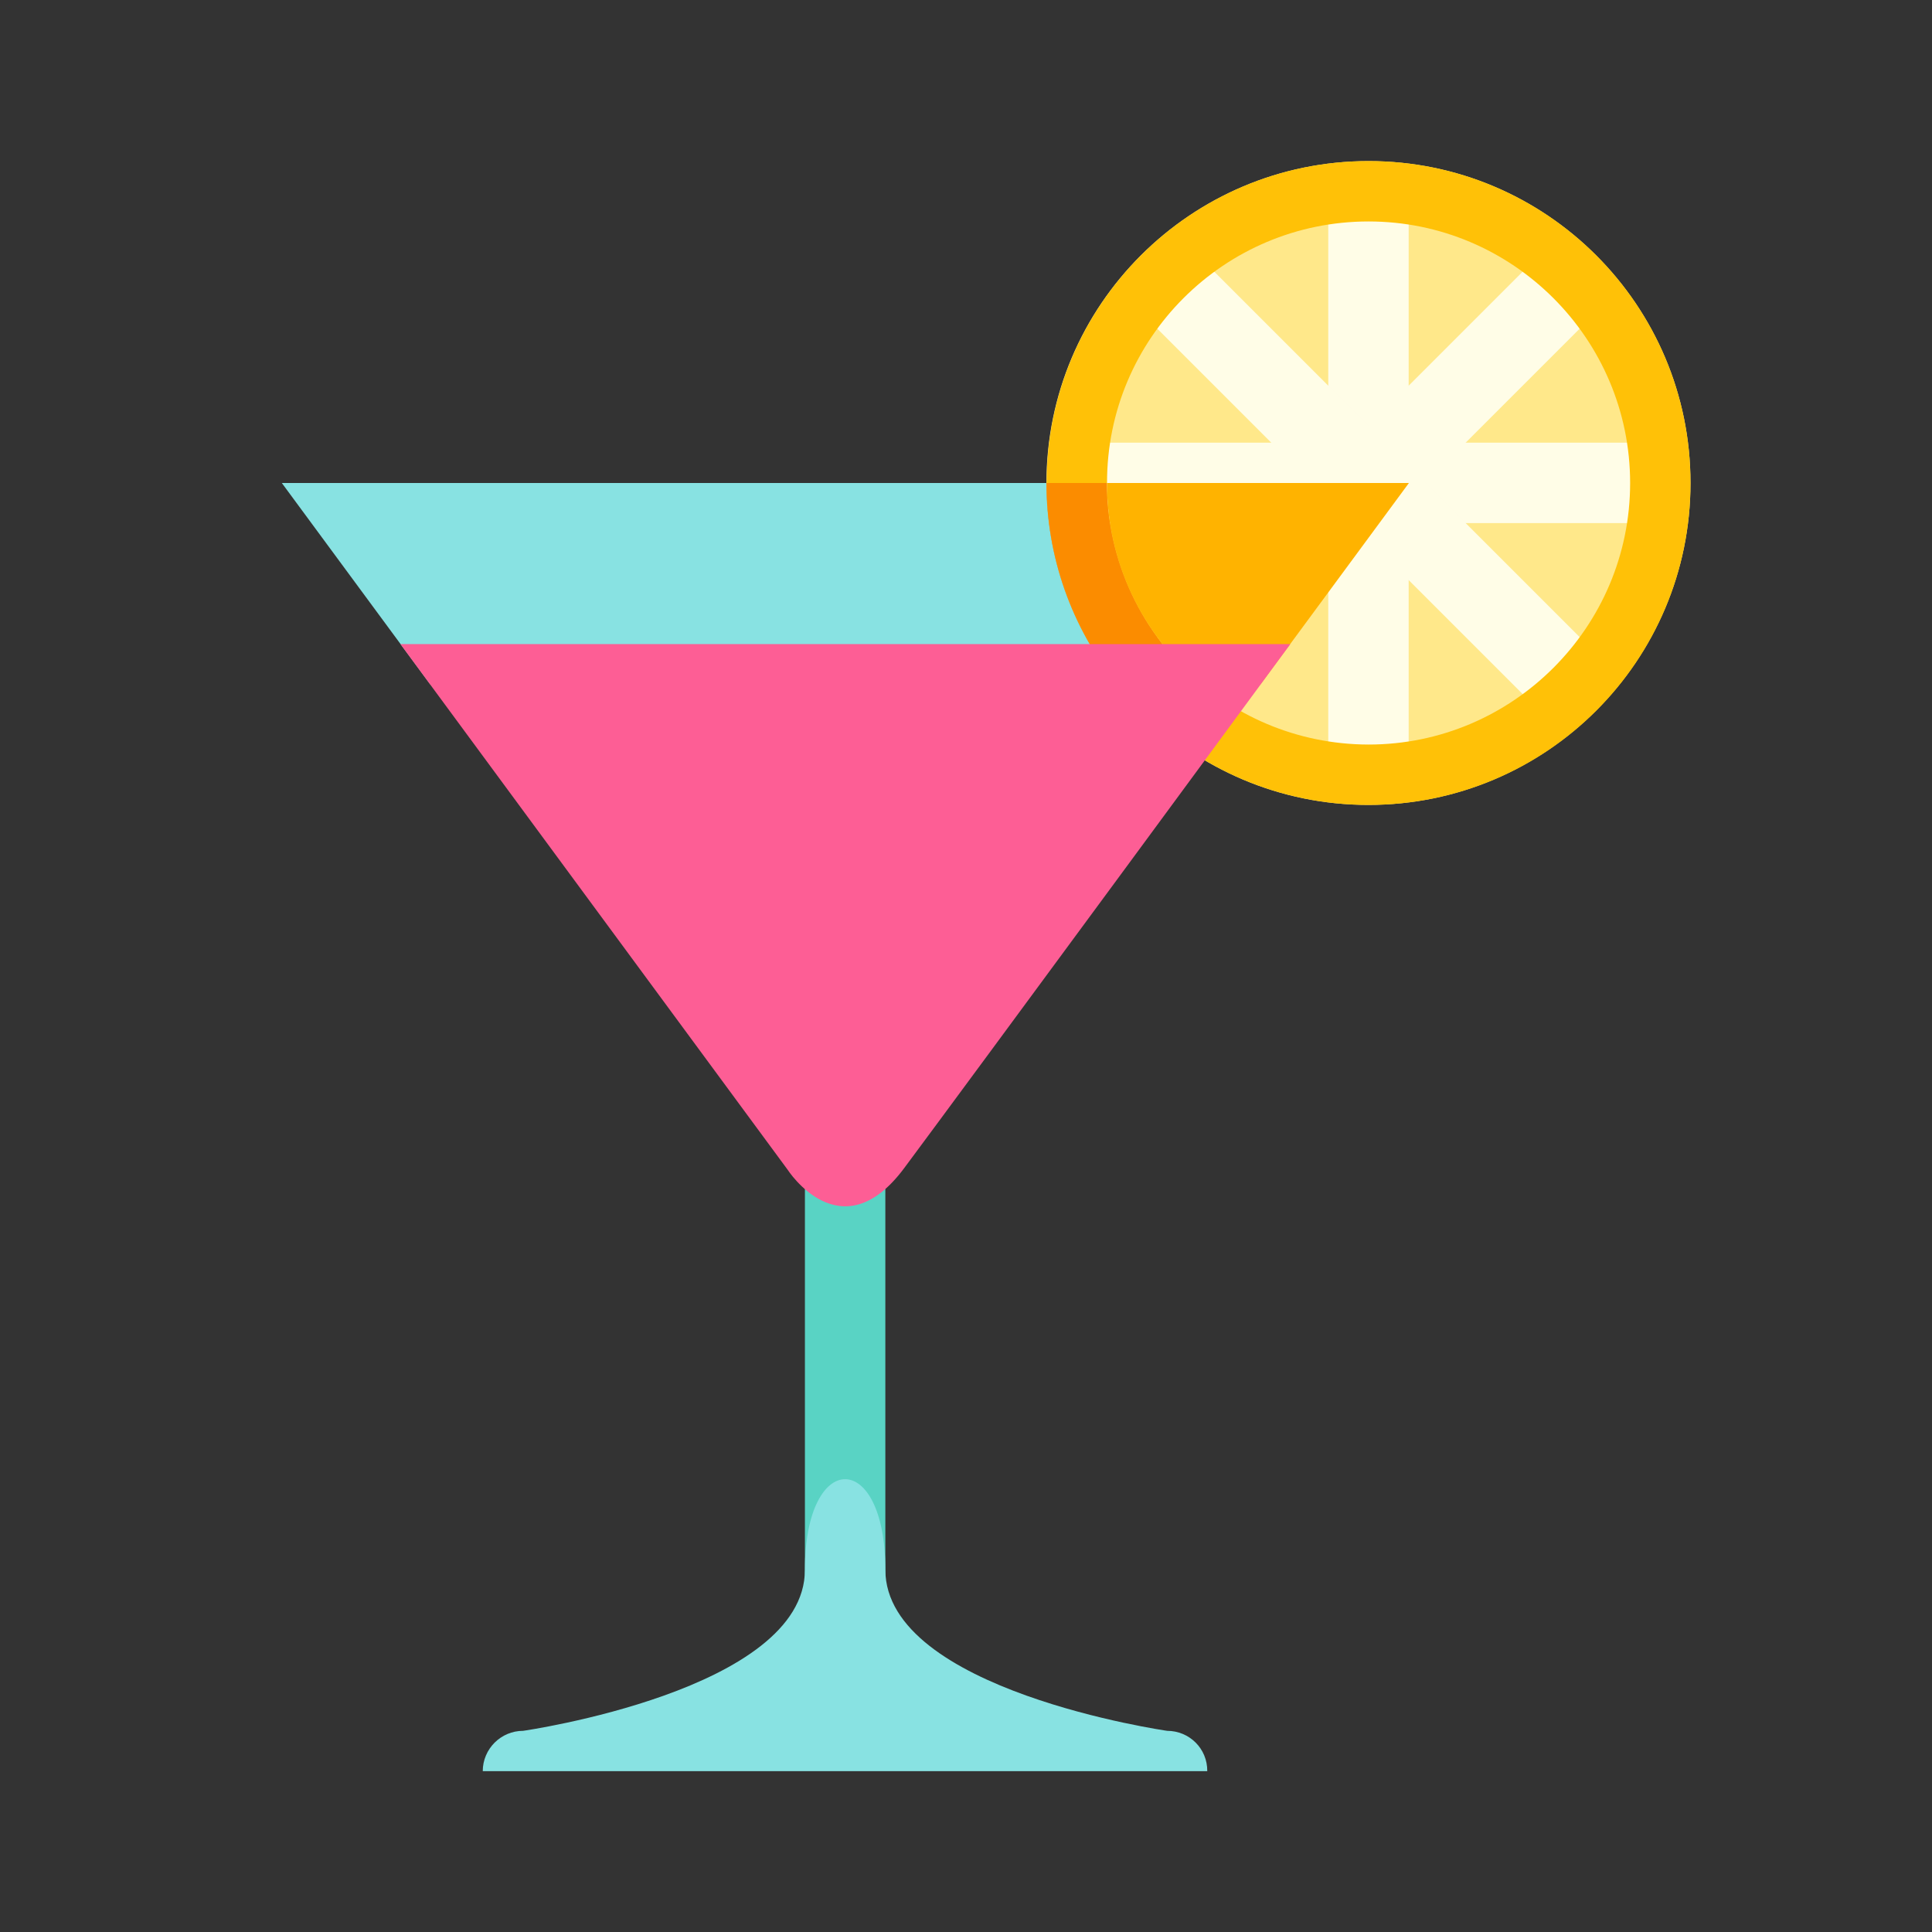
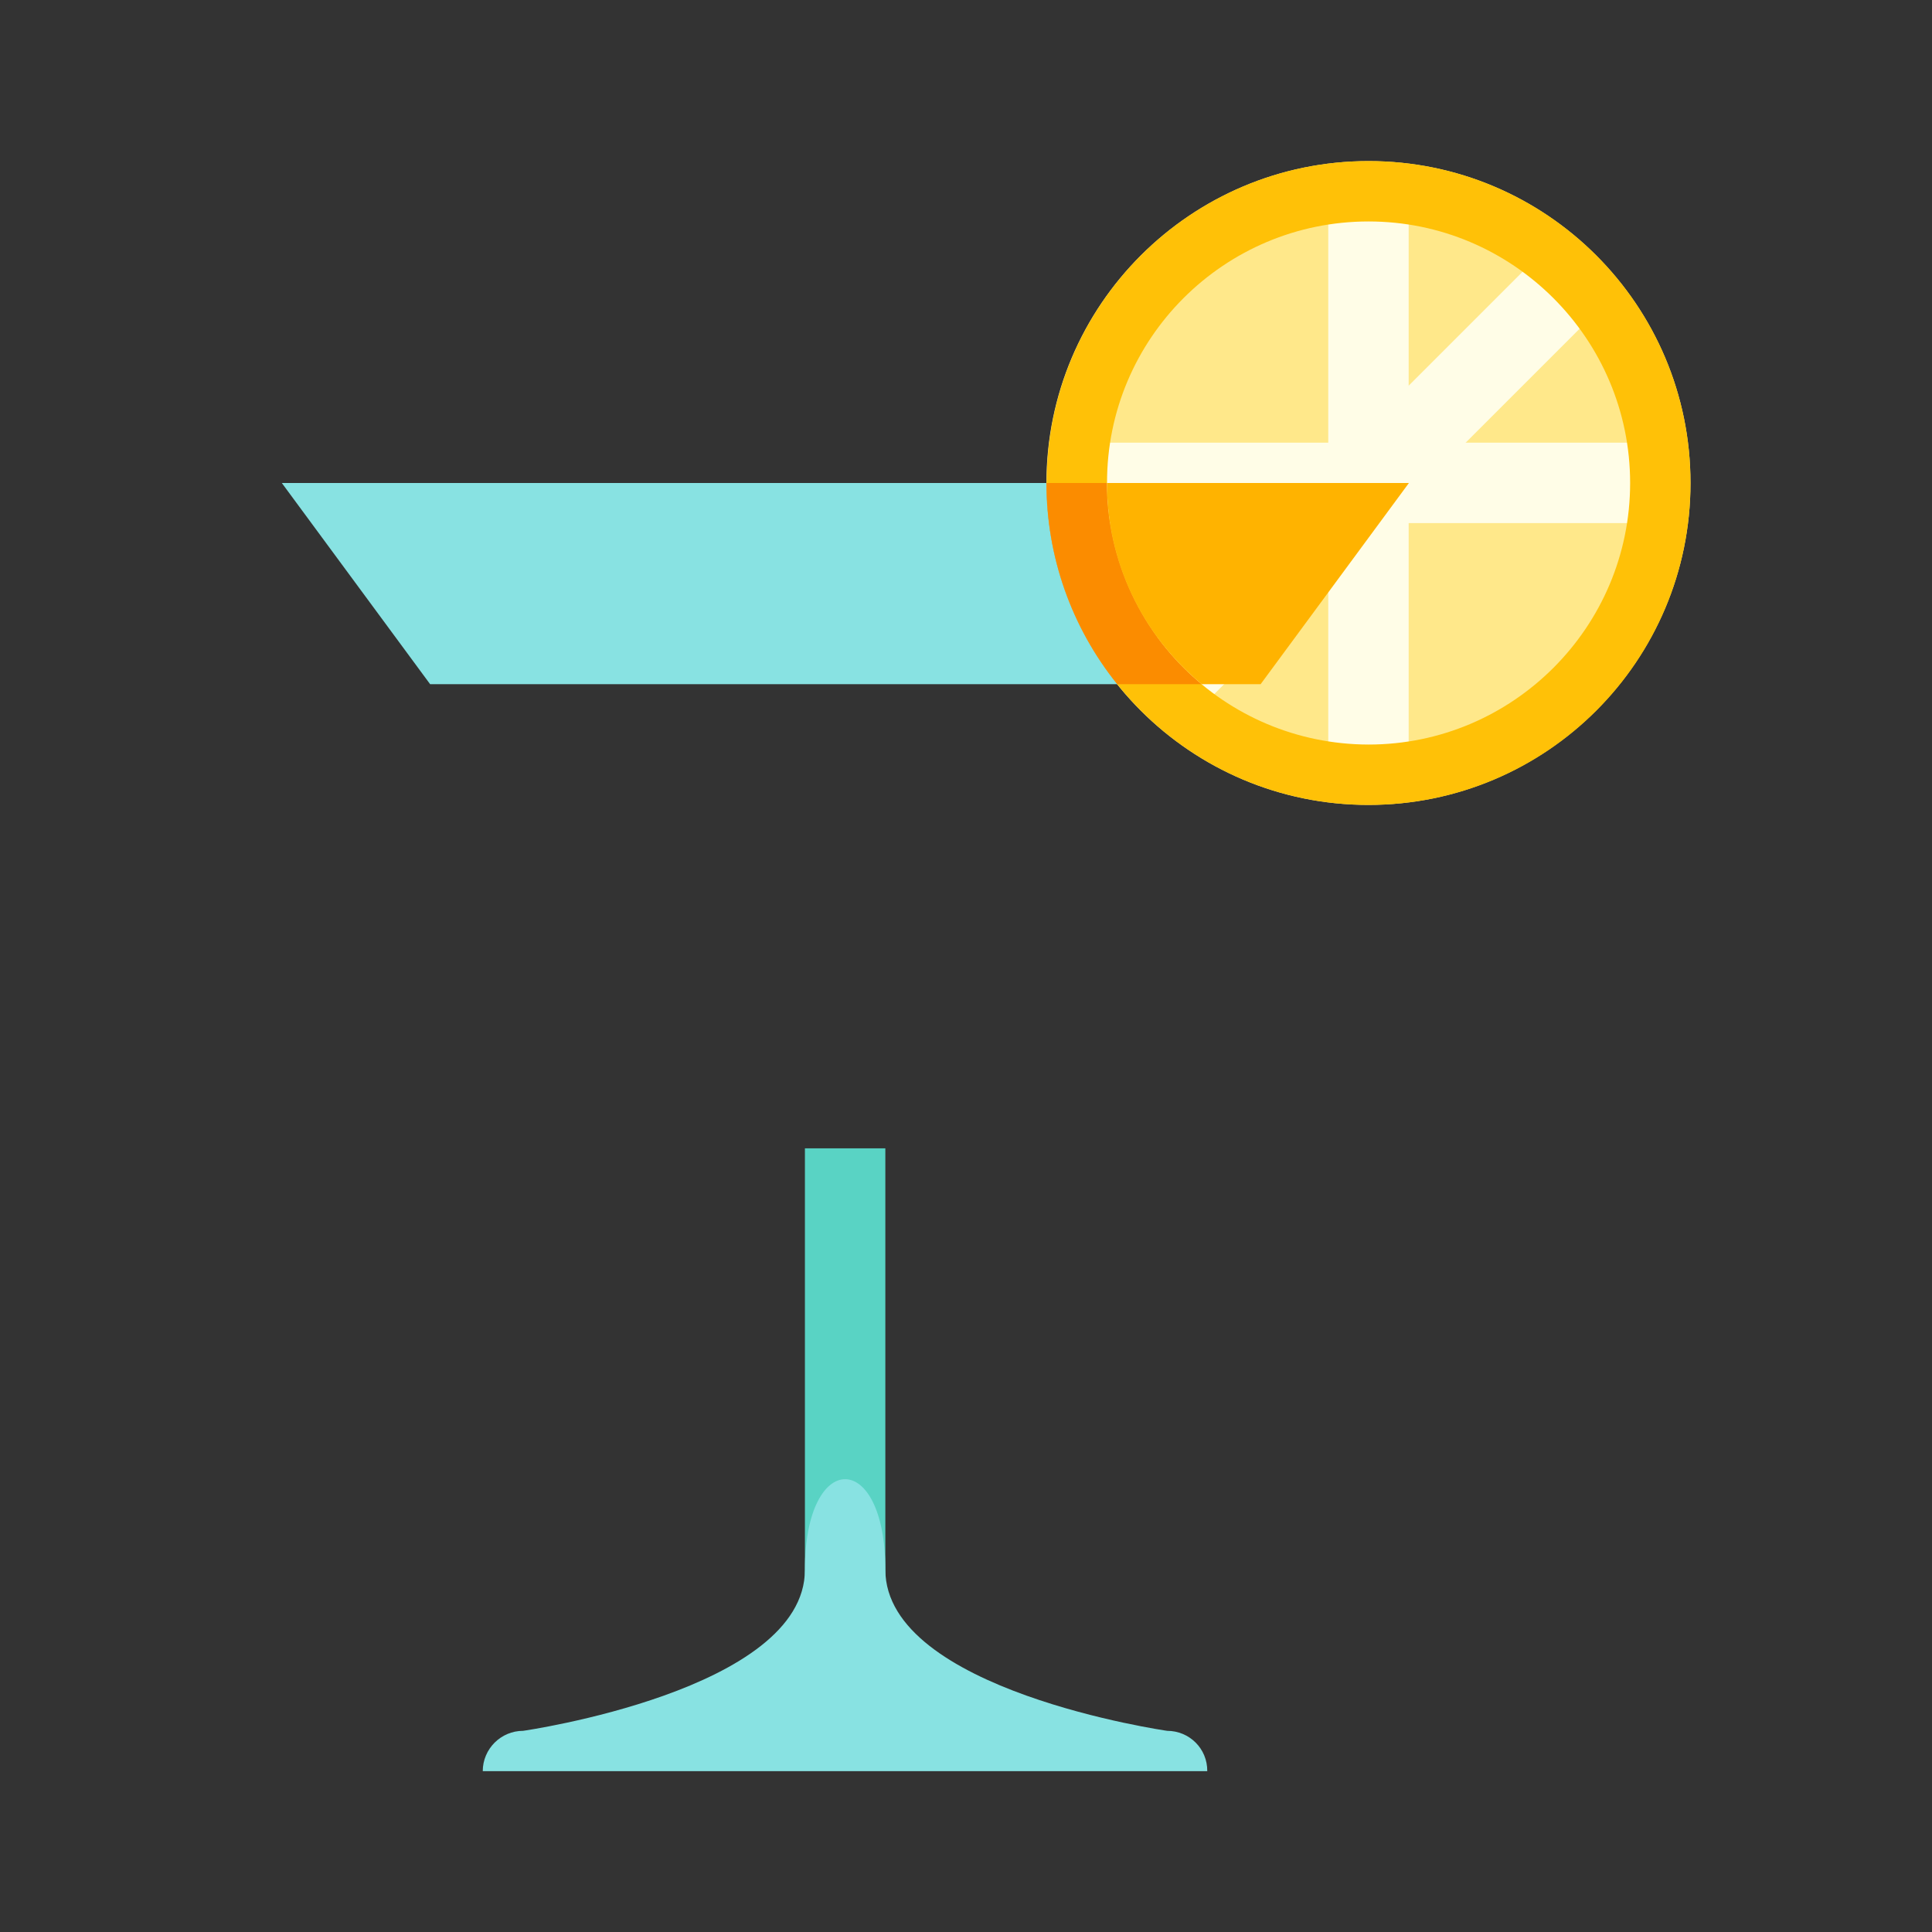
<svg xmlns="http://www.w3.org/2000/svg" version="1.1" id="Layer_1" x="0px" y="0px" viewBox="0 0 800 800" style="enable-background:new 0 0 800 800;" xml:space="preserve">
  <rect x="0" y="0" width="800" height="800" fill="#333333" stroke="none" />
  <style type="text/css">
	.st0{fill:#FFE88A;}
	.st1{fill:#FFFDE7;}
	.st2{fill:#FFC107;}
	.st3{fill:#FFB300;}
	.st4{fill:#59D3C4;}
	.st5{fill:#88E2E2;}
	.st6{fill:#FB8C00;}
	.st7{fill:#FD5E95;}
</style>
  <path class="st0" d="M433.3,200c0,73.6,59.7,133.3,133.3,133.3S700,273.6,700,200S640.3,66.7,566.7,66.7S433.3,126.4,433.3,200z" />
  <path class="st1" d="M550,83.3h33.3v233.3H550V83.3z" />
  <path class="st1" d="M450,183.3h233.3v33.3H450V183.3z" />
-   <path class="st1" d="M472.4,129.3l23.6-23.6l165,165l-23.6,23.6L472.4,129.3z" />
  <path class="st1" d="M495.9,294.3l-23.6-23.6l165-165l23.6,23.6L495.9,294.3z" />
  <path class="st2" d="M566.7,91.7C626.4,91.7,675,140.3,675,200c0,59.7-48.6,108.3-108.3,108.3c-59.8-0.1-108.3-48.5-108.3-108.3  C458.3,140.2,506.9,91.7,566.7,91.7 M566.7,66.7c-73.6,0-133.3,59.7-133.3,133.3S493,333.3,566.7,333.3S700,273.7,700,200  S640.3,66.7,566.7,66.7z" />
  <path class="st3" d="M497.6,283.3H522l61.4-83.3h-125C458.3,233.5,473.6,263.5,497.6,283.3z" />
  <path class="st4" d="M333.3,475.5h33.3V700h-33.3V475.5z" />
  <path class="st5" d="M483.3,716.7c0,0-116.6-16.7-116.7-66.7c0-50-33.3-50-33.3,0c0,50-116.7,66.7-116.7,66.7  c-9.2,0-16.7,7.5-16.7,16.7h300C500,724.1,492.5,716.7,483.3,716.7z M116.7,200l61.4,83.3h284.6c-19-23.6-29.4-53-29.3-83.3H116.7z" />
  <path class="st6" d="M458.3,200h-25c0,30.3,10.3,59.7,29.3,83.3h34.9C472.7,262.8,458.3,232.2,458.3,200z" />
-   <path class="st7" d="M165.8,266.7l160.3,217.6c0,0,22.1,34.6,48.3-0.6c26.2-35.2,159.9-217,159.9-217H165.8z" />
</svg>